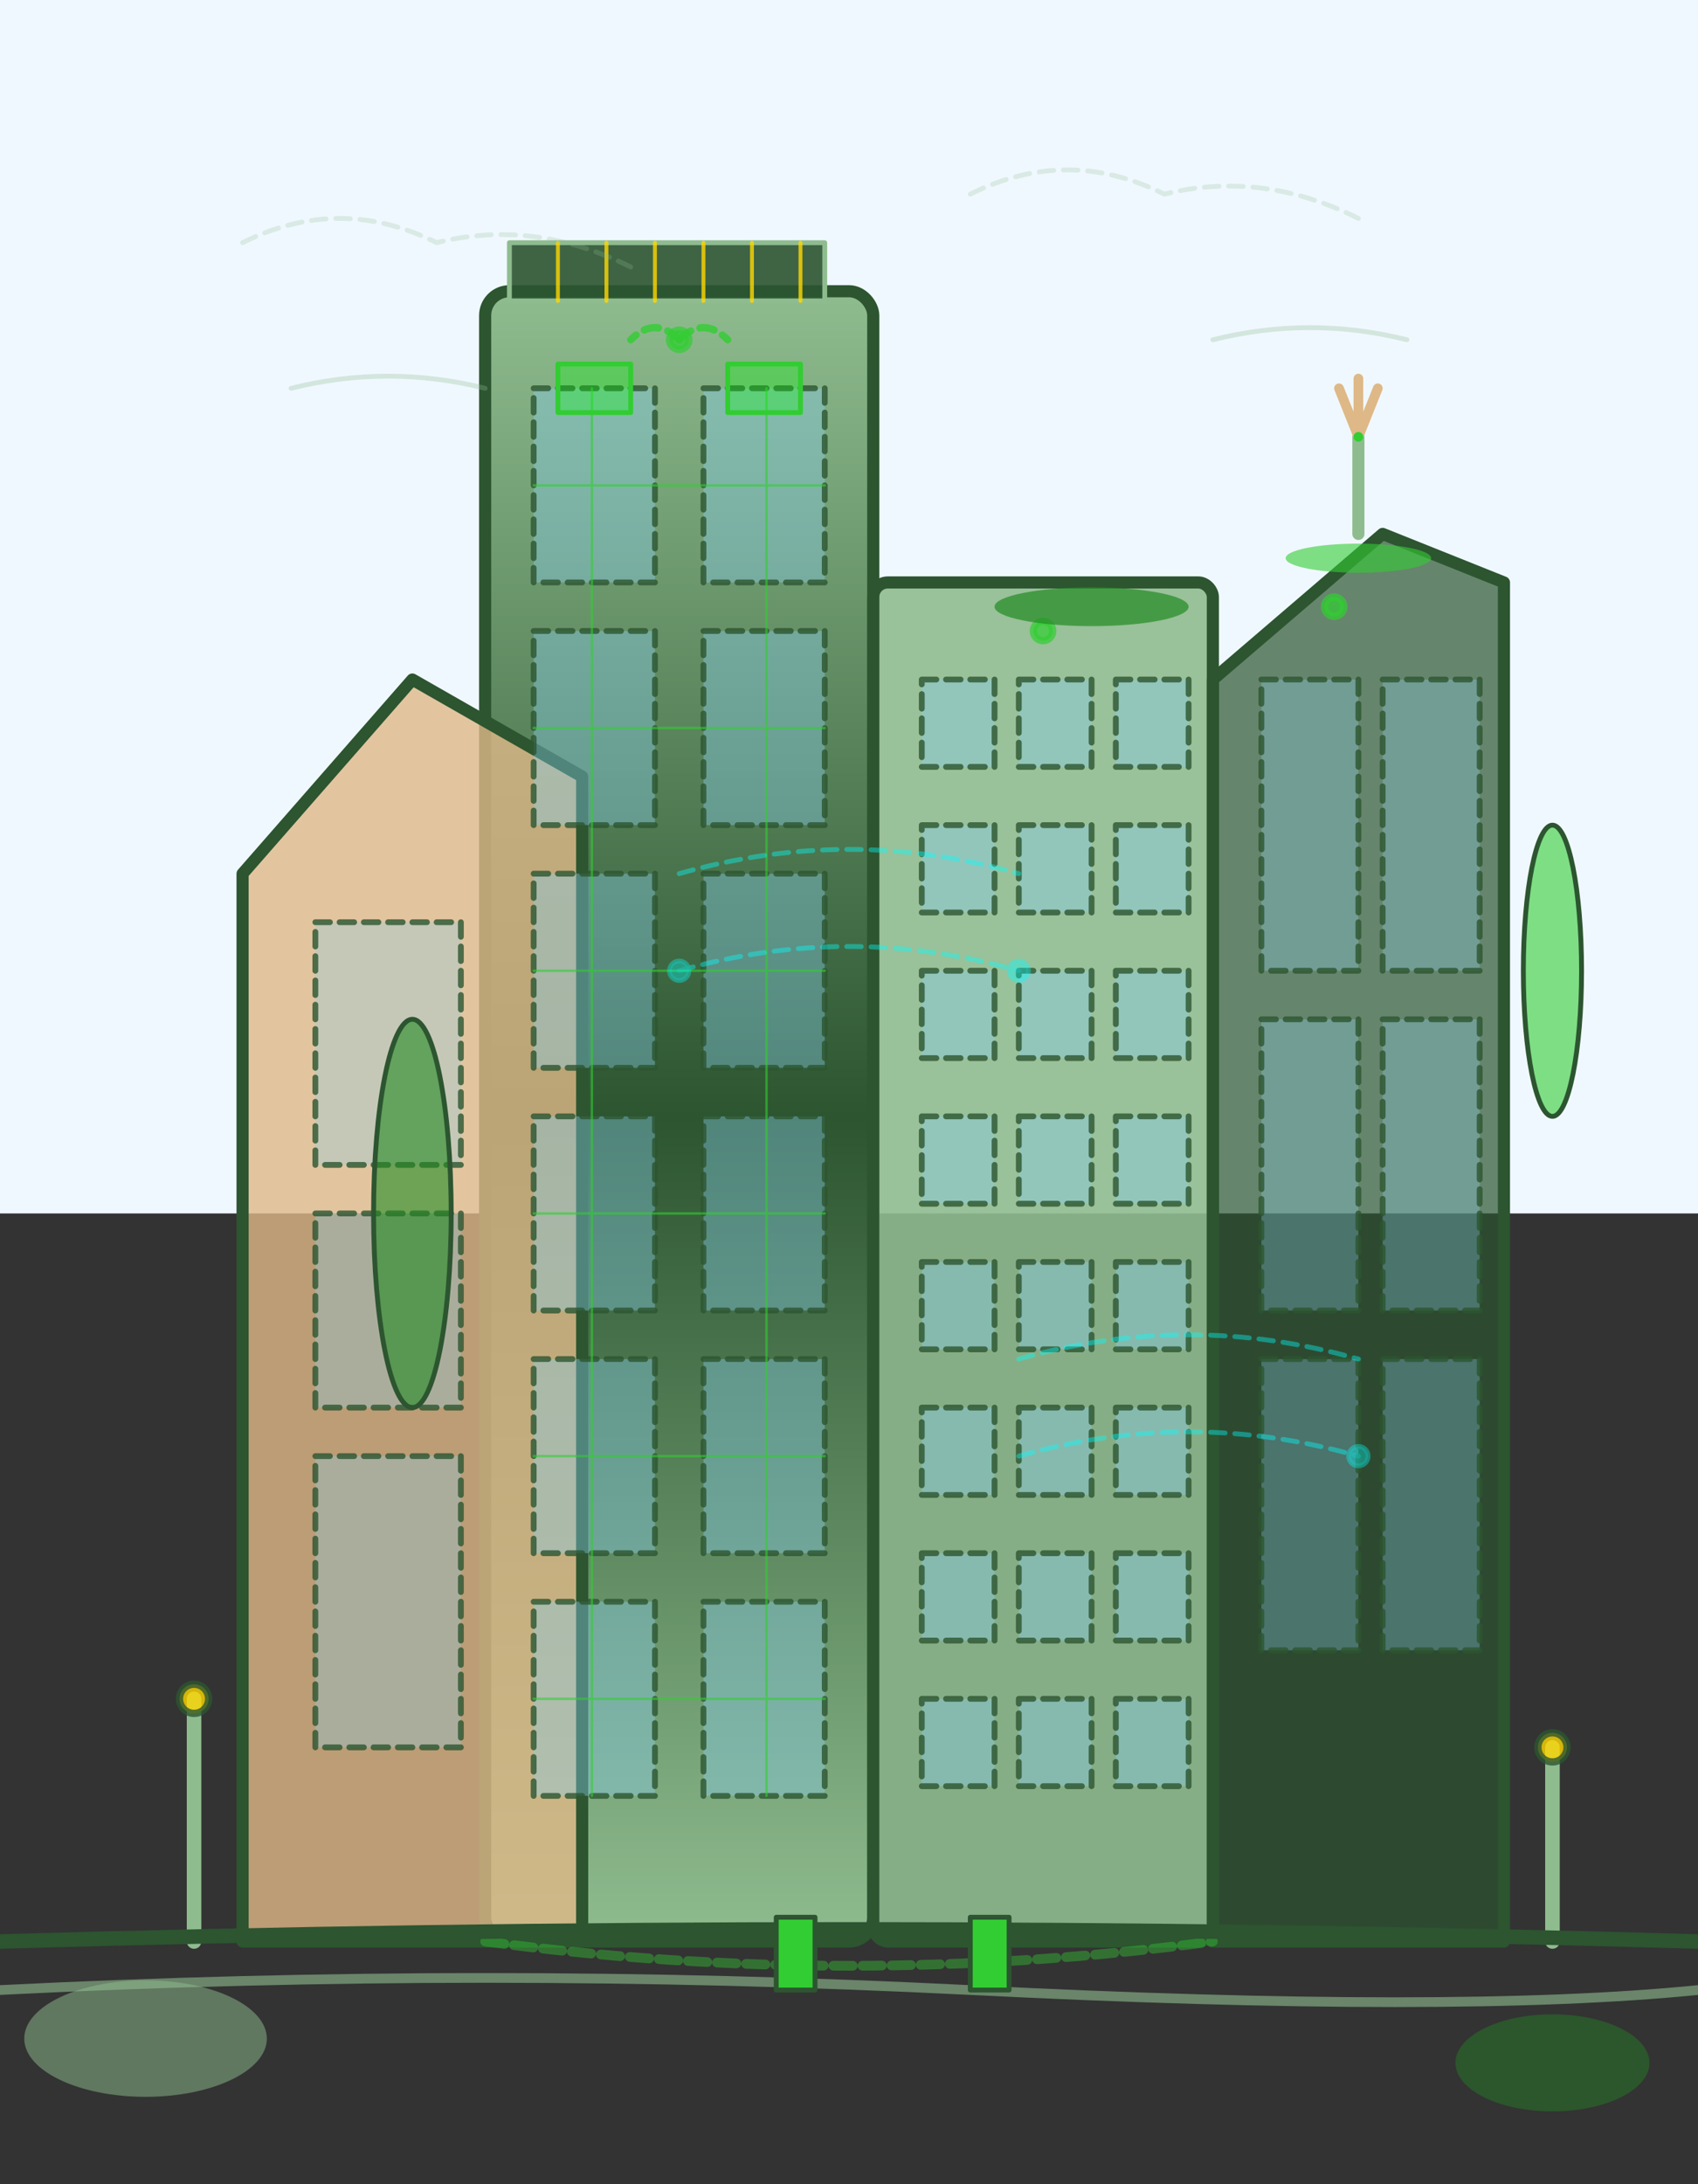
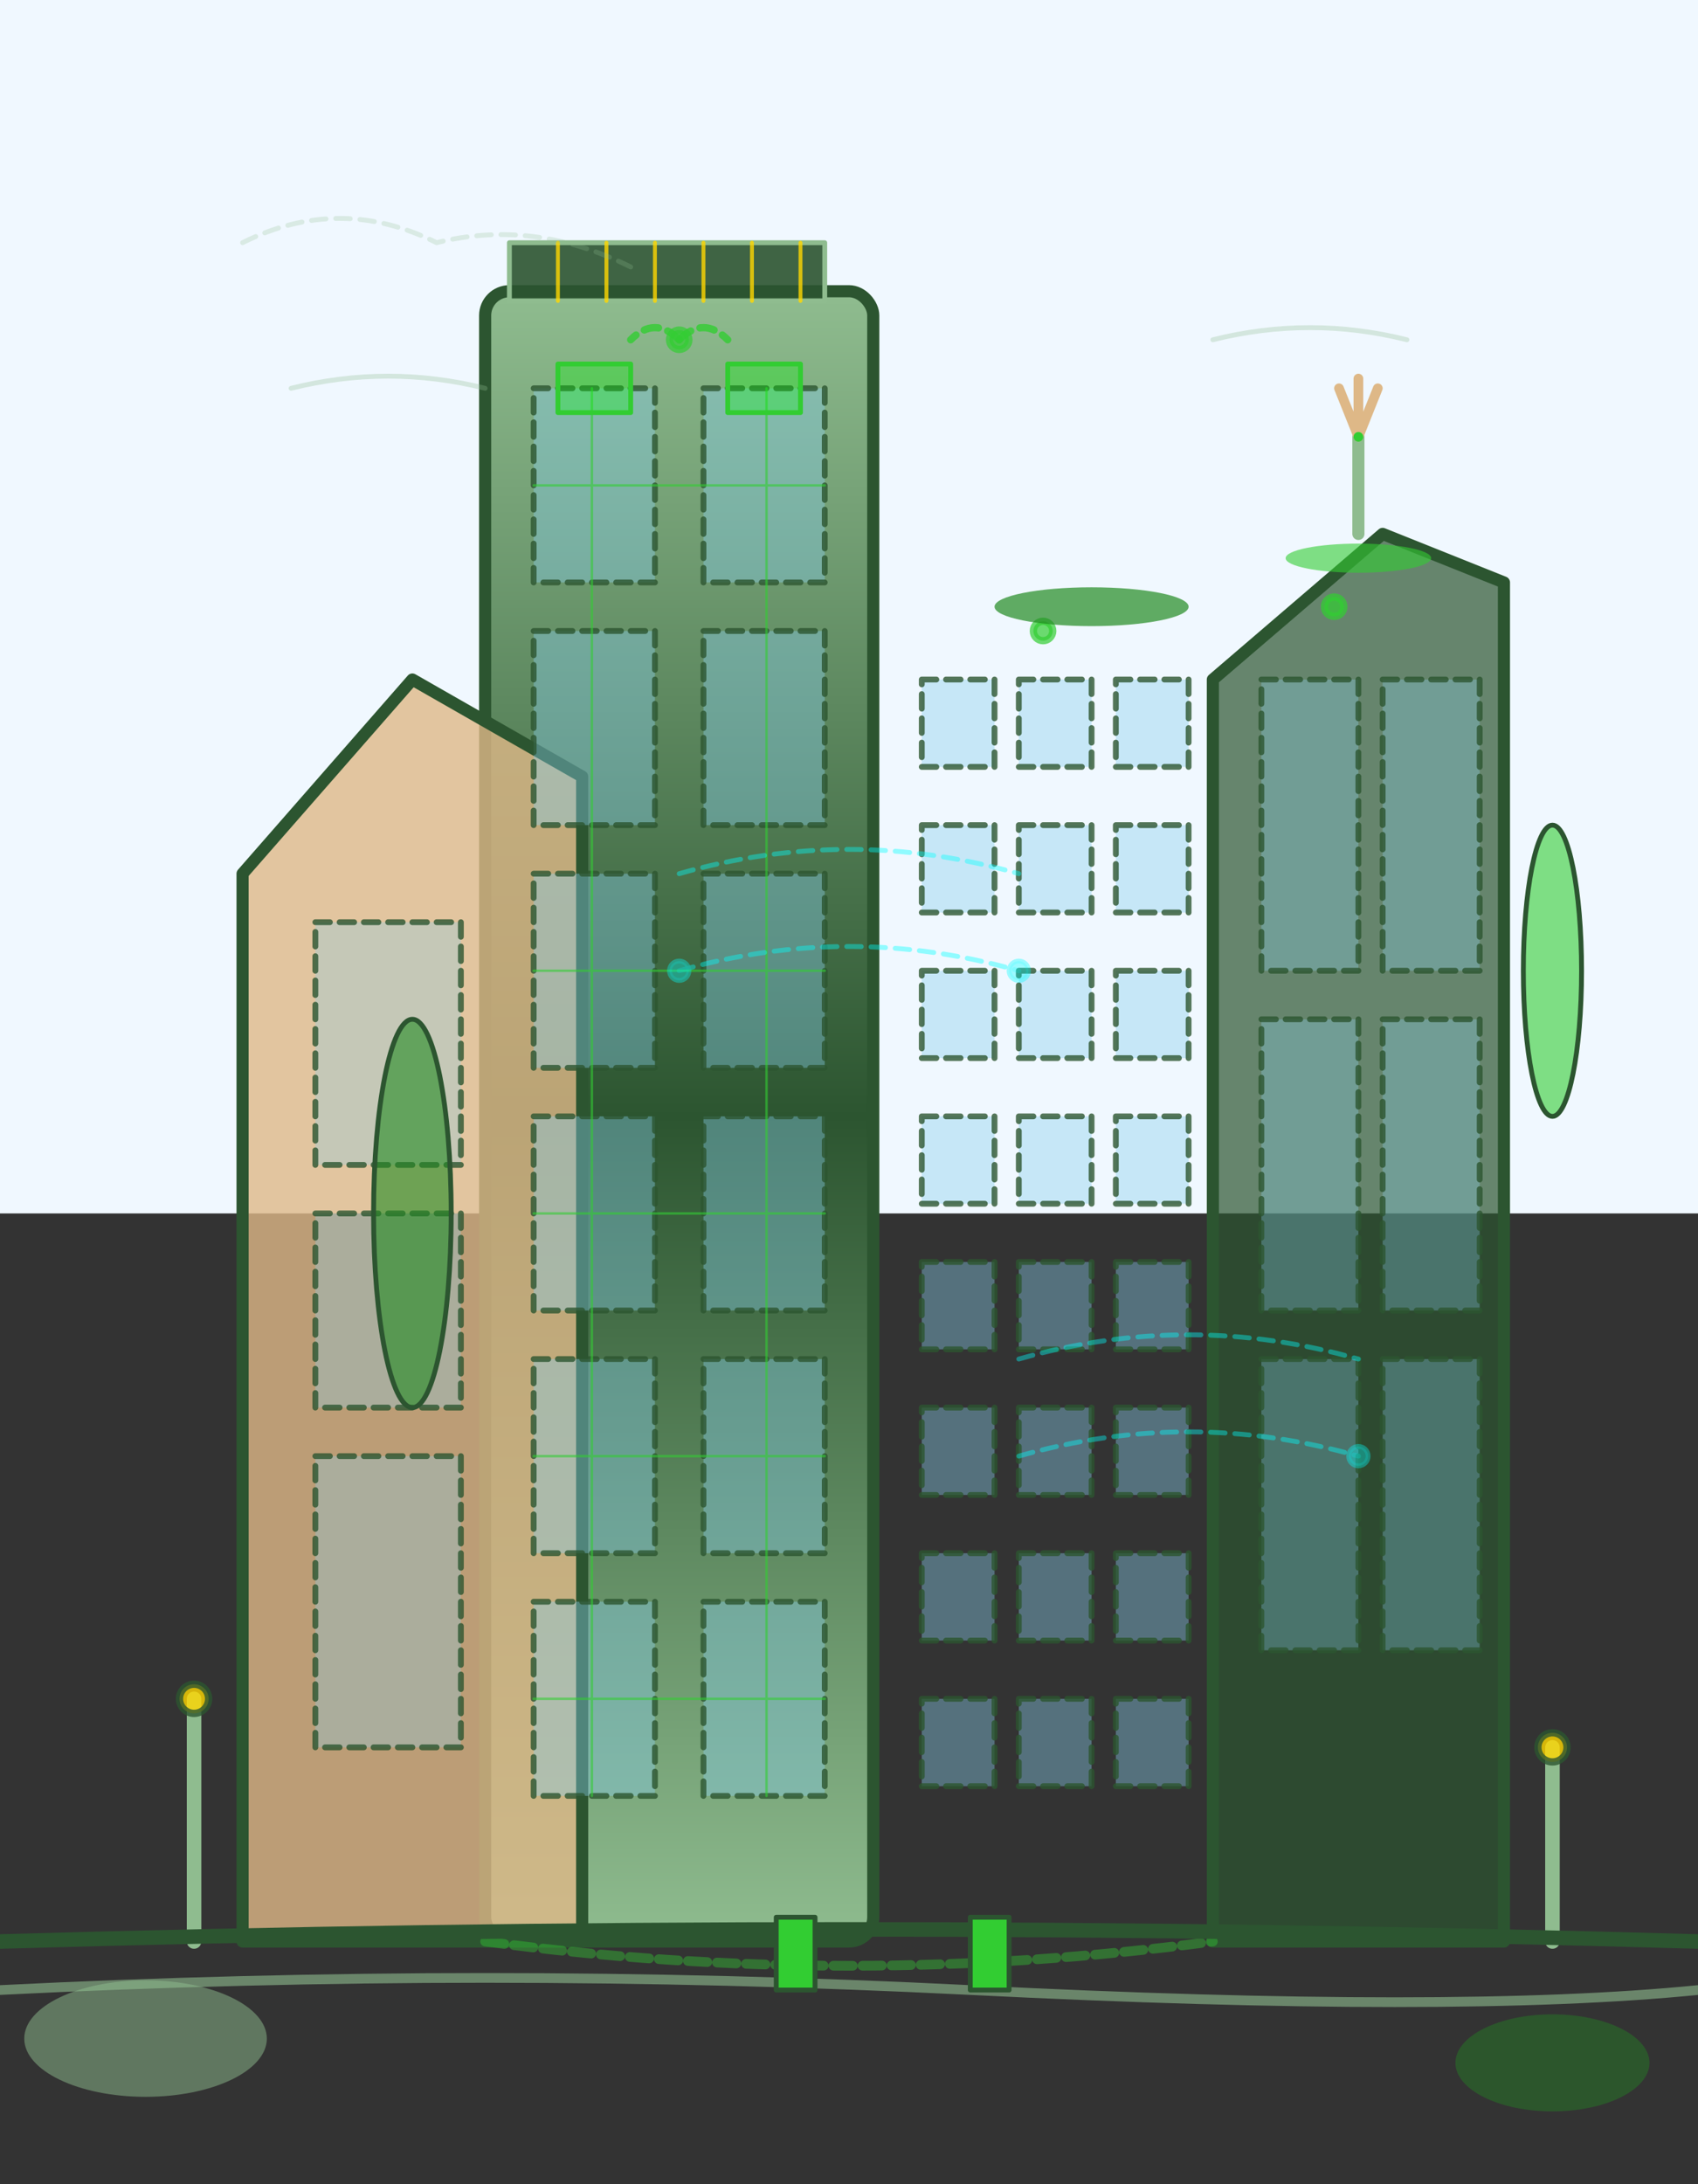
<svg xmlns="http://www.w3.org/2000/svg" viewBox="0 0 350 450">
  <rect x="0" y="0" width="350" height="450" fill="#333333" stroke="none" />
  <defs>
    <style>
      .building-dark { fill: #2c5530; }
      .building-light { fill: #8fbc8f; }
      .building-warm { fill: #deb887; }
      .glass { fill: #87ceeb; fill-opacity: 0.5; }
      .hand-style { stroke-linecap: round; stroke-linejoin: round; }
      .sketchy { stroke-dasharray: 3,2; opacity: 0.8; }
    </style>
    <linearGradient id="smartBuildingGrad" x1="0%" y1="0%" x2="0%" y2="100%">
      <stop offset="0%" style="stop-color:#8fbc8f;stop-opacity:1" />
      <stop offset="50%" style="stop-color:#2c5530;stop-opacity:1" />
      <stop offset="100%" style="stop-color:#8fbc8f;stop-opacity:1" />
    </linearGradient>
  </defs>
  <rect width="350" height="250" fill="#f0f8ff" />
  <g class="hand-style" stroke="#2c5530" stroke-width="2.5">
    <rect x="100" y="60" width="80" height="340" rx="5" fill="url(#smartBuildingGrad)" />
-     <rect x="180" y="120" width="70" height="280" rx="3" fill="#8fbc8f" fill-opacity="0.9" />
    <polygon points="50,180 50,400 120,400 120,160 85,140" fill="#deb887" fill-opacity="0.8" />
    <polygon points="250,140 250,400 310,400 310,120 285,110" fill="#2c5530" fill-opacity="0.7" />
  </g>
  <g class="hand-style" stroke="#2c5530" stroke-width="1.2">
    <g class="glass">
      <rect x="110" y="80" width="25" height="40" class="sketchy" />
      <rect x="145" y="80" width="25" height="40" class="sketchy" />
      <rect x="110" y="130" width="25" height="40" class="sketchy" />
      <rect x="145" y="130" width="25" height="40" class="sketchy" />
      <rect x="110" y="180" width="25" height="40" class="sketchy" />
      <rect x="145" y="180" width="25" height="40" class="sketchy" />
      <rect x="110" y="230" width="25" height="40" class="sketchy" />
      <rect x="145" y="230" width="25" height="40" class="sketchy" />
      <rect x="110" y="280" width="25" height="40" class="sketchy" />
      <rect x="145" y="280" width="25" height="40" class="sketchy" />
      <rect x="110" y="330" width="25" height="40" class="sketchy" />
      <rect x="145" y="330" width="25" height="40" class="sketchy" />
    </g>
    <g stroke="#32cd32" stroke-width="0.5" opacity="0.6">
      <line x1="122" y1="80" x2="122" y2="370" />
      <line x1="158" y1="80" x2="158" y2="370" />
      <line x1="110" y1="100" x2="170" y2="100" />
-       <line x1="110" y1="150" x2="170" y2="150" />
      <line x1="110" y1="200" x2="170" y2="200" />
      <line x1="110" y1="250" x2="170" y2="250" />
      <line x1="110" y1="300" x2="170" y2="300" />
      <line x1="110" y1="350" x2="170" y2="350" />
    </g>
    <g class="glass">
      <rect x="190" y="140" width="15" height="18" class="sketchy" />
      <rect x="210" y="140" width="15" height="18" class="sketchy" />
      <rect x="230" y="140" width="15" height="18" class="sketchy" />
      <rect x="190" y="170" width="15" height="18" class="sketchy" />
      <rect x="210" y="170" width="15" height="18" class="sketchy" />
      <rect x="230" y="170" width="15" height="18" class="sketchy" />
      <rect x="190" y="200" width="15" height="18" class="sketchy" />
      <rect x="210" y="200" width="15" height="18" class="sketchy" />
      <rect x="230" y="200" width="15" height="18" class="sketchy" />
      <rect x="190" y="230" width="15" height="18" class="sketchy" />
      <rect x="210" y="230" width="15" height="18" class="sketchy" />
      <rect x="230" y="230" width="15" height="18" class="sketchy" />
      <rect x="190" y="260" width="15" height="18" class="sketchy" />
      <rect x="210" y="260" width="15" height="18" class="sketchy" />
      <rect x="230" y="260" width="15" height="18" class="sketchy" />
      <rect x="190" y="290" width="15" height="18" class="sketchy" />
      <rect x="210" y="290" width="15" height="18" class="sketchy" />
      <rect x="230" y="290" width="15" height="18" class="sketchy" />
      <rect x="190" y="320" width="15" height="18" class="sketchy" />
      <rect x="210" y="320" width="15" height="18" class="sketchy" />
      <rect x="230" y="320" width="15" height="18" class="sketchy" />
      <rect x="190" y="350" width="15" height="18" class="sketchy" />
      <rect x="210" y="350" width="15" height="18" class="sketchy" />
      <rect x="230" y="350" width="15" height="18" class="sketchy" />
    </g>
    <rect x="65" y="190" width="30" height="50" fill="#87ceeb" fill-opacity="0.4" class="sketchy" />
    <rect x="65" y="250" width="30" height="40" fill="#87ceeb" fill-opacity="0.4" class="sketchy" />
    <rect x="65" y="300" width="30" height="60" fill="#87ceeb" fill-opacity="0.4" class="sketchy" />
    <rect x="260" y="140" width="20" height="60" fill="#87ceeb" fill-opacity="0.4" class="sketchy" />
    <rect x="285" y="140" width="20" height="60" fill="#87ceeb" fill-opacity="0.4" class="sketchy" />
    <rect x="260" y="210" width="20" height="60" fill="#87ceeb" fill-opacity="0.4" class="sketchy" />
    <rect x="285" y="210" width="20" height="60" fill="#87ceeb" fill-opacity="0.4" class="sketchy" />
    <rect x="260" y="280" width="20" height="60" fill="#87ceeb" fill-opacity="0.4" class="sketchy" />
    <rect x="285" y="280" width="20" height="60" fill="#87ceeb" fill-opacity="0.4" class="sketchy" />
  </g>
  <g class="hand-style">
    <g>
      <rect x="105" y="50" width="65" height="12" fill="#2c5530" fill-opacity="0.9" stroke="#8fbc8f" stroke-width="1" />
      <g stroke="#ffd700" stroke-width="0.8" opacity="0.8">
        <line x1="115" y1="50" x2="115" y2="62" />
        <line x1="125" y1="50" x2="125" y2="62" />
        <line x1="135" y1="50" x2="135" y2="62" />
        <line x1="145" y1="50" x2="145" y2="62" />
        <line x1="155" y1="50" x2="155" y2="62" />
        <line x1="165" y1="50" x2="165" y2="62" />
      </g>
    </g>
    <g transform="translate(280,90)">
      <line x1="0" y1="0" x2="0" y2="20" stroke="#8fbc8f" stroke-width="2.5" />
      <path d="M0 0 L-4 -10 M0 0 L4 -10 M0 0 L0 -12" stroke="#deb887" stroke-width="2" />
      <circle cx="0" cy="0" r="1" fill="#32cd32" />
    </g>
    <g stroke="#32cd32" stroke-width="1.5" fill="none">
      <circle cx="140" cy="70" r="2" fill="#32cd32" opacity="0.7" />
      <circle cx="215" cy="130" r="2" fill="#32cd32" opacity="0.7" />
      <circle cx="275" cy="125" r="2" fill="#32cd32" opacity="0.7" />
      <path d="M140 70 Q145 65 150 70" opacity="0.5" class="sketchy" />
      <path d="M140 70 Q135 65 130 70" opacity="0.5" class="sketchy" />
    </g>
    <rect x="115" y="75" width="15" height="10" fill="#00ff00" fill-opacity="0.3" stroke="#32cd32" stroke-width="1" />
    <rect x="150" y="75" width="15" height="10" fill="#00ff00" fill-opacity="0.3" stroke="#32cd32" stroke-width="1" />
  </g>
  <g class="hand-style">
    <ellipse cx="85" cy="250" rx="8" ry="40" fill="#228b22" fill-opacity="0.6" stroke="#2c5530" stroke-width="1" />
    <ellipse cx="320" cy="200" rx="6" ry="30" fill="#32cd32" fill-opacity="0.6" stroke="#2c5530" stroke-width="1" />
    <ellipse cx="225" cy="125" rx="20" ry="4" fill="#228b22" fill-opacity="0.7" />
    <ellipse cx="280" cy="115" rx="15" ry="3" fill="#32cd32" fill-opacity="0.6" />
    <ellipse cx="30" cy="420" rx="25" ry="12" fill="#8fbc8f" fill-opacity="0.5" />
    <ellipse cx="320" cy="425" rx="20" ry="10" fill="#228b22" fill-opacity="0.4" />
  </g>
  <g class="hand-style" stroke="#2c5530" stroke-width="1.5">
    <line x1="40" y1="350" x2="40" y2="400" stroke="#8fbc8f" stroke-width="3" />
    <circle cx="40" cy="350" r="3" fill="#ffd700" opacity="0.8" />
    <line x1="320" y1="360" x2="320" y2="400" stroke="#8fbc8f" stroke-width="3" />
    <circle cx="320" cy="360" r="3" fill="#ffd700" opacity="0.8" />
    <path d="M100 400 Q175 410 250 400" stroke="#32cd32" stroke-width="2" fill="none" opacity="0.4" stroke-dasharray="4,2" />
  </g>
  <g class="hand-style">
    <path d="M0 400 Q175 395 350 400" stroke="#2c5530" stroke-width="3" fill="none" />
    <path d="M0 410 Q100 405 200 410 T350 410" stroke="#8fbc8f" stroke-width="2" fill="none" opacity="0.6" />
    <rect x="160" y="395" width="8" height="15" fill="#32cd32" stroke="#2c5530" stroke-width="1" />
    <rect x="200" y="395" width="8" height="15" fill="#32cd32" stroke="#2c5530" stroke-width="1" />
  </g>
  <g class="hand-style" stroke="#00ffff" stroke-width="1" fill="none" opacity="0.5">
    <path d="M140 200 Q175 190 210 200" class="sketchy" />
    <path d="M140 180 Q175 170 210 180" class="sketchy" />
    <path d="M210 300 Q245 290 280 300" class="sketchy" />
    <path d="M210 280 Q245 270 280 280" class="sketchy" />
    <circle cx="140" cy="200" r="2" fill="#00ffff" opacity="0.7" />
    <circle cx="210" cy="200" r="2" fill="#00ffff" opacity="0.7" />
    <circle cx="280" cy="300" r="2" fill="#00ffff" opacity="0.7" />
  </g>
  <g class="hand-style" stroke="#8fbc8f" stroke-width="1" fill="none" opacity="0.3">
    <path d="M50 50 Q70 40 90 50 Q110 45 130 55" class="sketchy" />
-     <path d="M200 40 Q220 30 240 40 Q260 35 280 45" class="sketchy" />
    <path d="M60 80 Q80 75 100 80" />
    <path d="M250 70 Q270 65 290 70" />
  </g>
</svg>